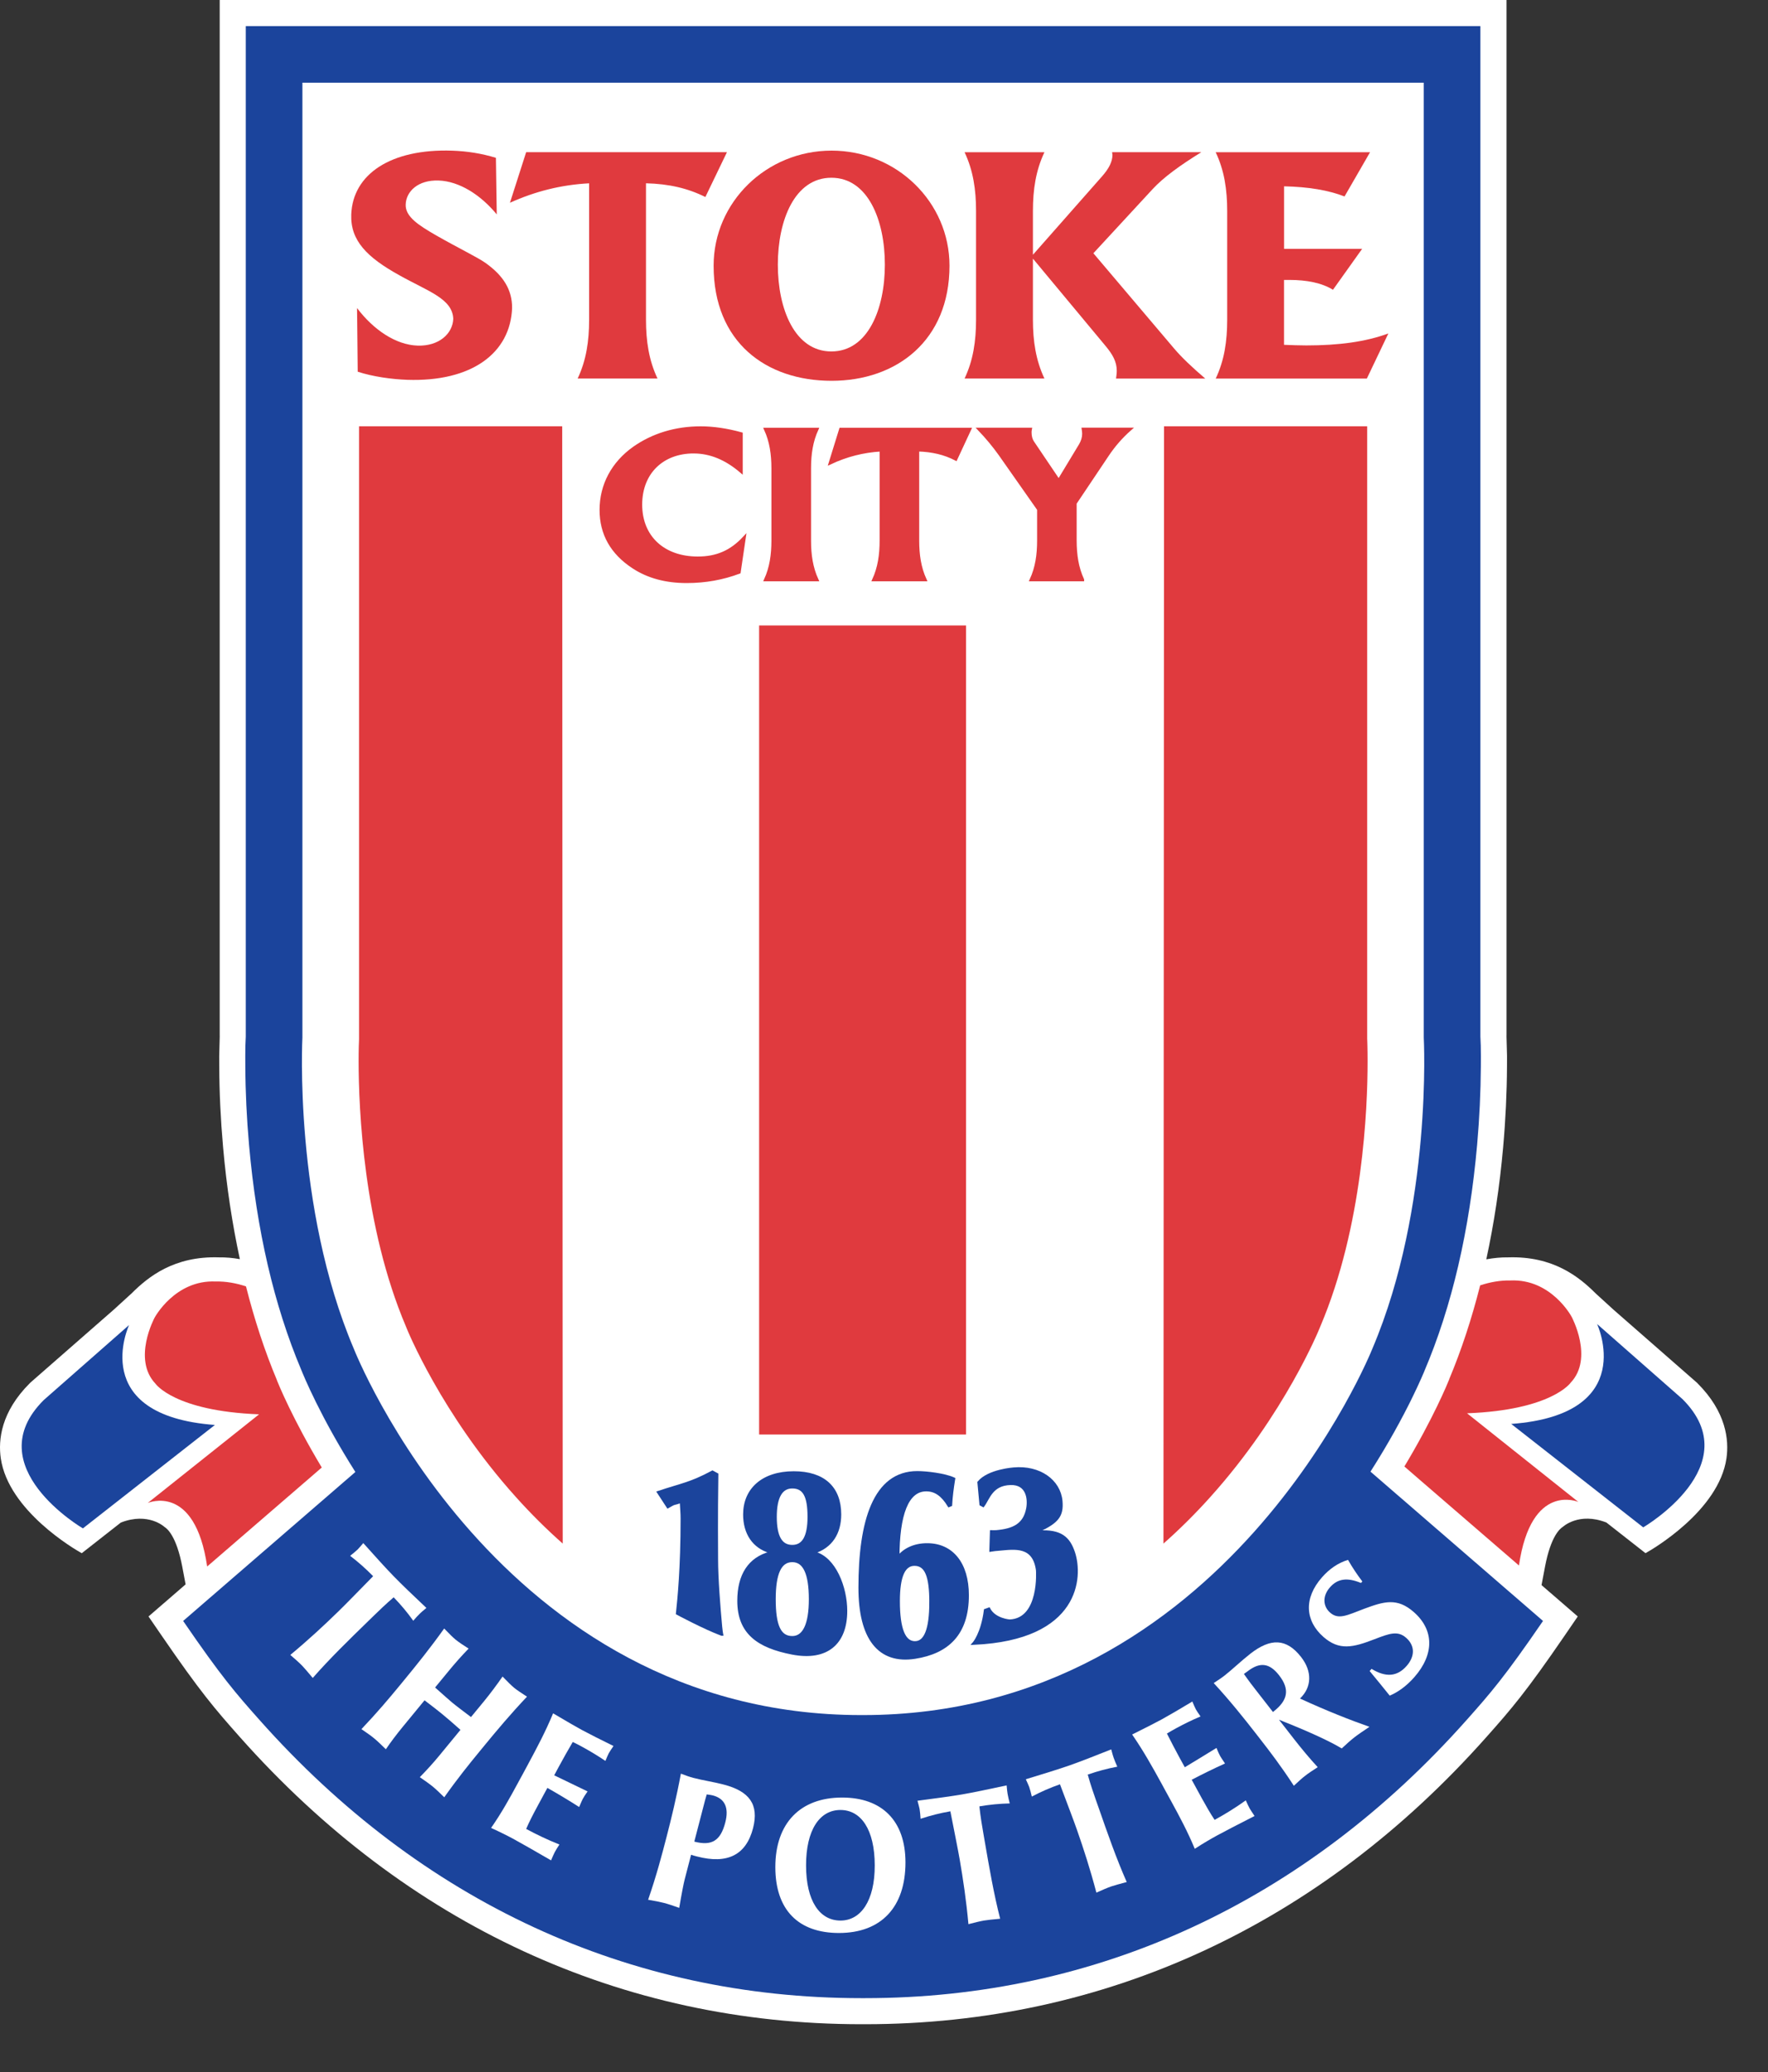
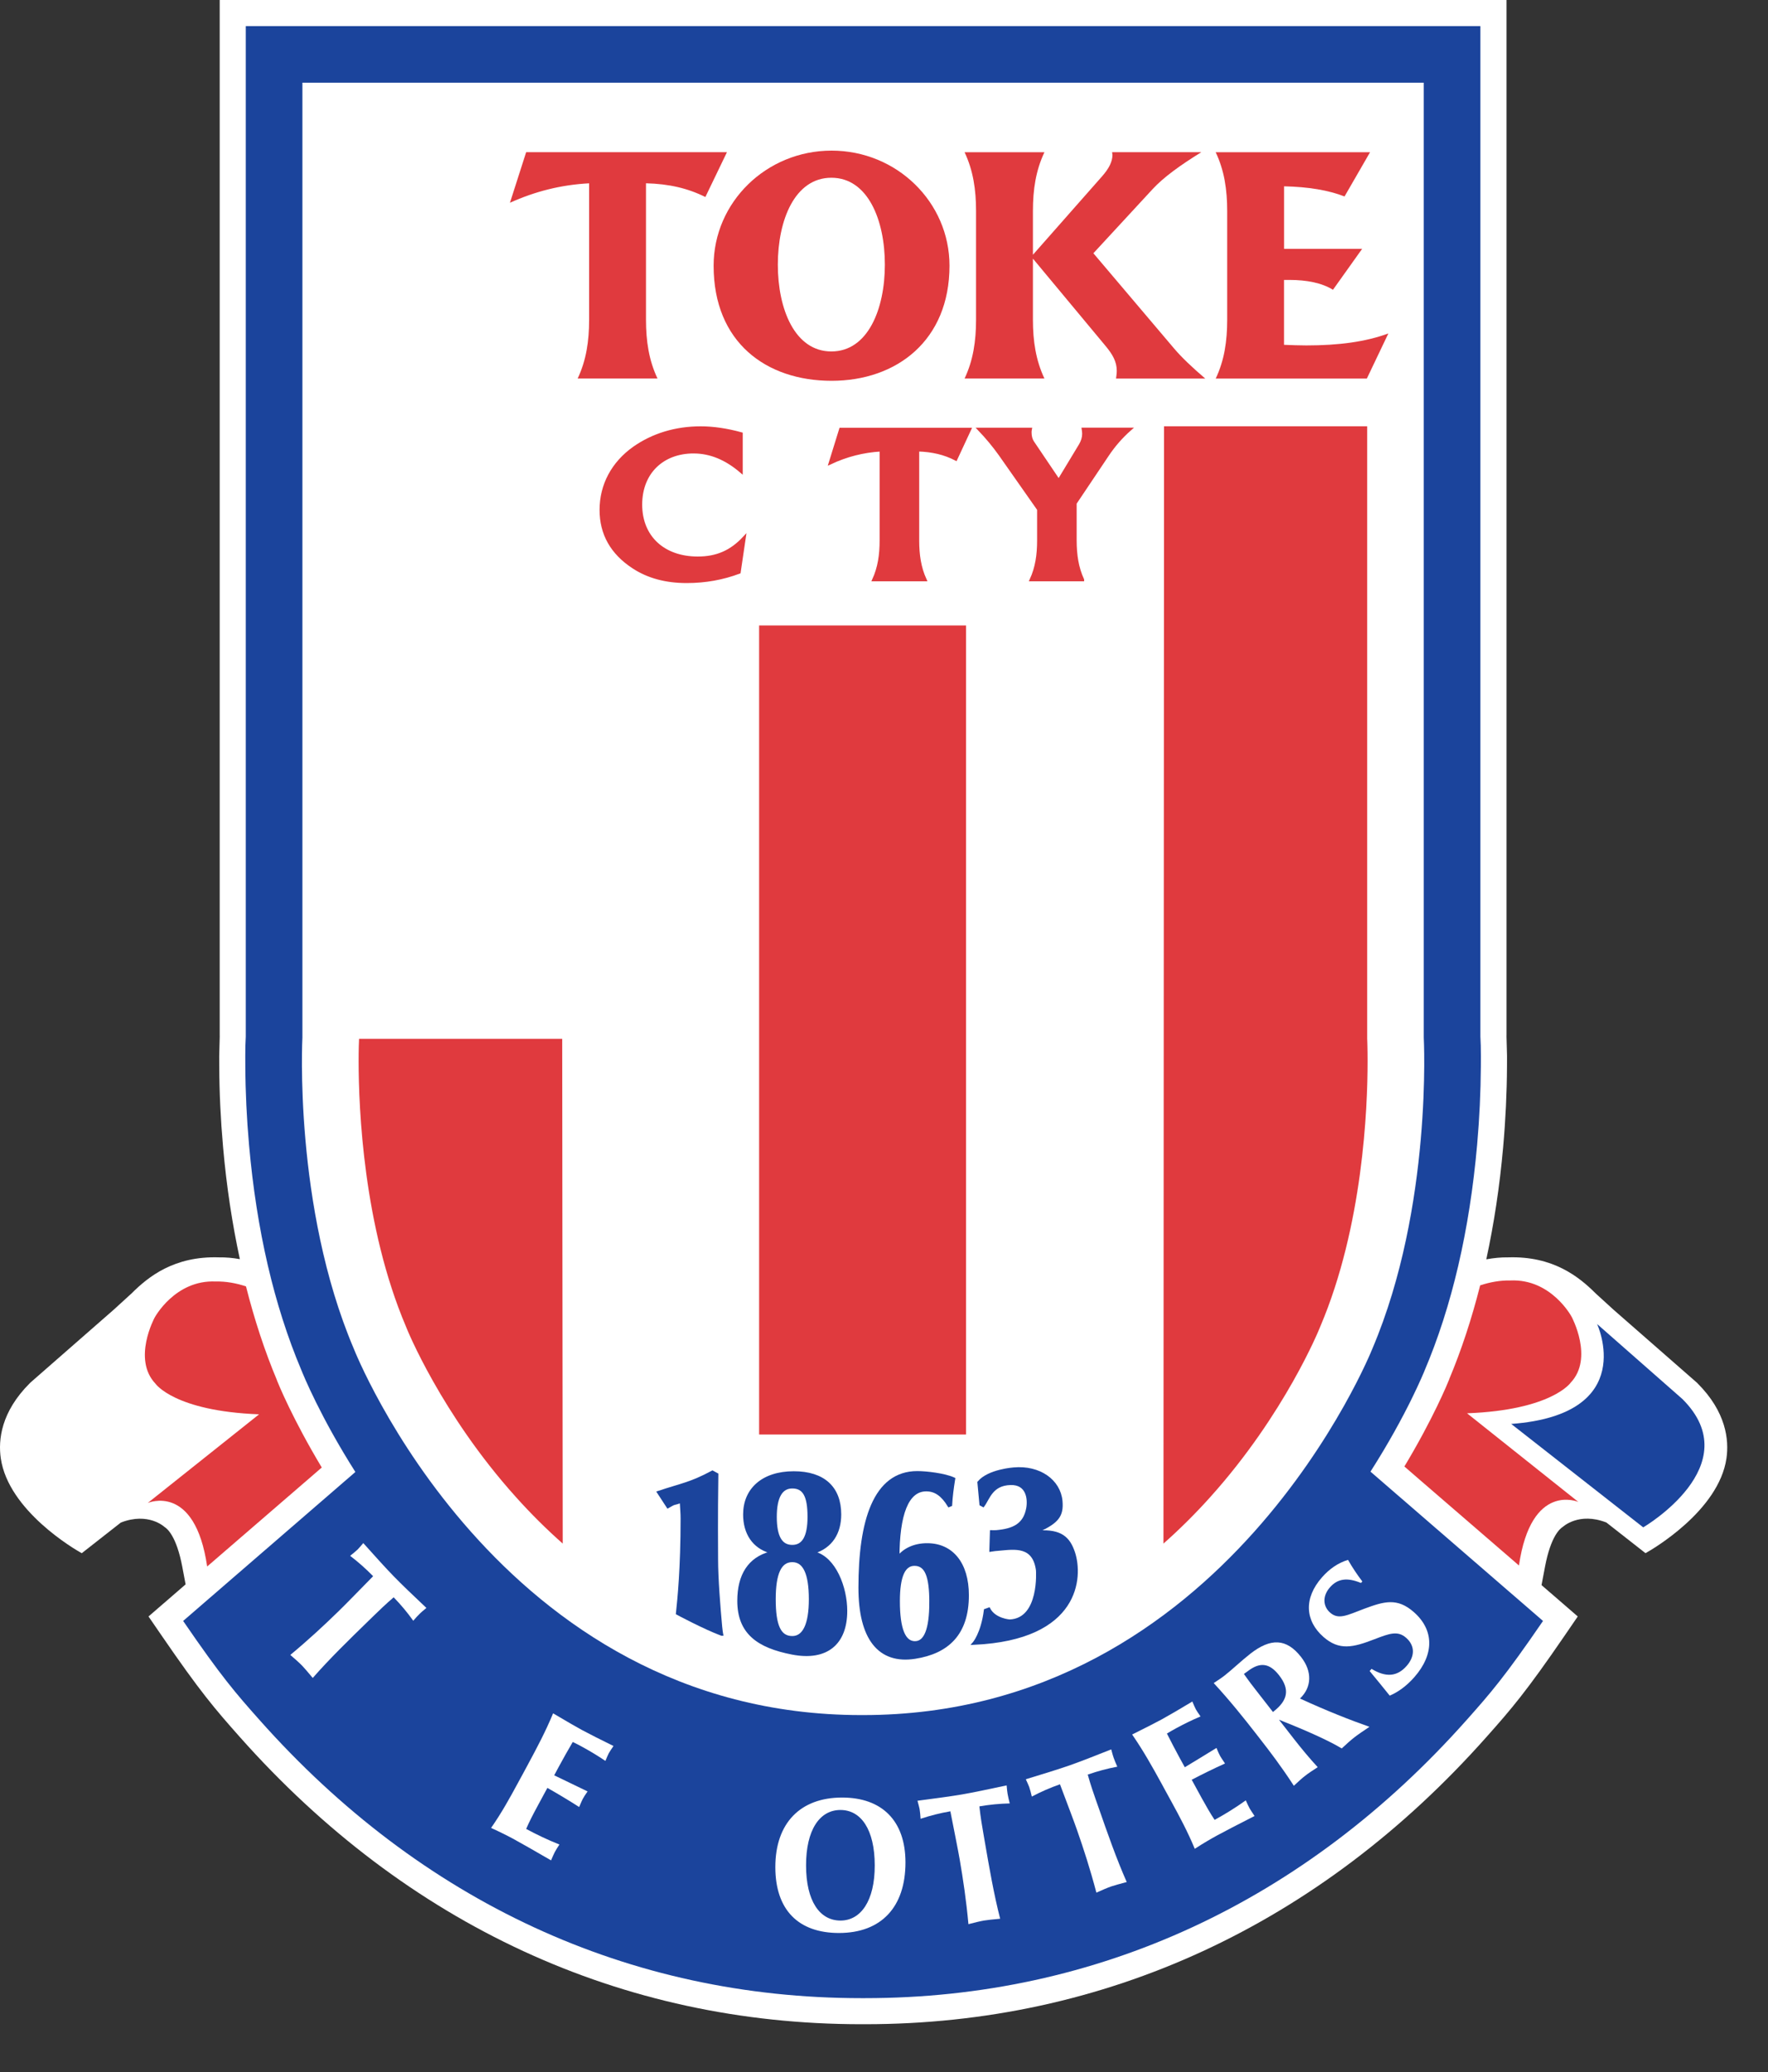
<svg xmlns="http://www.w3.org/2000/svg" id="Layer_1" width="70" height="82.04" version="1.1">
  <rect width="100%" height="100%" fill="#333333" stroke="none" />
  <style id="style2">
    .st0{fill:#fff}.st1{fill:#1b449c}.st2,.st3{fill:#e03a3e}.st3{stroke:#e03a3e;stroke-width:8.115}
  </style>
  <g id="Page-1" transform="matrix(.015 0 0 .015 0 0)">
    <g id="_x35_7030eb8118c66cd8b1920dcee00478e">
      <g id="g4311" transform="translate(.809 .696)">
        <path id="path4313" class="st0" d="M4479.6 3650.5l-1.6-1.6-220.2-192.7-46.9-42.8c-44.5-44.5-112.9-98.9-230.7-95.1-19.4-.3-38.8 1.7-57.9 5.2 20.2-93.5 35.3-192.2 44.5-296.4 6.4-72.1 9.8-143.6 10.1-212.5 0-1.4.1-27.4.1-27.4l-1.5-56.4.2 4.7V-.7H579.1v2736.1l.2-4.8-1.5 56.5.1 27.5c.3 69 3.7 140.5 10.1 212.5 9.1 103.9 24.2 202.5 44.3 295.9-18.3-3.3-36.6-5-55.2-4.7-117.7-3.8-186.1 50.6-230.6 95.1l-46.9 42.8-220.2 192.7-1.6 1.6c-76 75.9-83.6 149.8-76.5 198.4 20.2 138.4 196 240.7 213.7 250.3l103.2-80.9c72.8-28.3 115 11.5 115 11.5 7.2 4.2 31.8 24.3 47.1 105l8.8 46.7c-57.3 49.6-97.9 84.7-97.9 84.7l34.8 50.7c101.4 147.9 140.5 193.5 206.5 267.8 440.3 495.8 1007.4 757.8 1639.9 757.8h10.2c632.5 0 1199.6-262 1639.9-757.9 66-74.1 105.1-119.7 206.5-267.7l34.7-50.7s-39.6-34.3-95.6-82.8l9.2-48.7c15.3-80.8 39.9-100.8 47-105 0 0 42.2-39.9 115-11.5l103.2 80.9c17.7-9.6 193.6-111.9 213.7-250.3 7-48.5-.6-122.5-76.6-198.3z" fill="#fff" />
        <path id="path4315" class="st1" d="M4214.7 3494.2s111.6 238.7-226.6 263.8l348.4 273s279.4-163.2 103.6-338.6z" fill="#1b449c" />
        <path id="path4317" class="st2" d="M4144.9 3649.2c61.7-64.9 2.5-174.3 2.5-174.3s-53.6-100.5-161.6-95.6c-26.4-.6-53.2 4.2-79.7 12.9-22.3 87.9-49.4 170.8-81.7 247.6l.2.1c-4.5 11.3-42.5 103.9-118.5 230.4 9 7.9 23.1 20 40.6 35.2l261.8 226.1c32.4-221.9 156.8-167.7 156.8-167.7l-293.8-234c223.6-8.5 273.4-80.7 273.4-80.7z" fill="#e03a3e" />
-         <path id="path4319" class="st1" d="M339.9 3496.9s-111.6 238.7 226.5 263.8l-348.4 273s-279.3-163.2-103.5-338.6z" fill="#1b449c" />
        <path id="path4321" class="st2" d="M409.7 3651.9c-61.8-64.9-2.5-174.3-2.5-174.3s53.6-100.5 161.5-95.6c26.5-.6 53.2 4.2 79.8 12.9 22.3 87.9 49.4 170.8 81.7 247.6l-.2.1c4.5 11.3 42.5 103.9 118.5 230.4-9 7.9-23.1 20-40.7 35.2L546 4134.3c-32.4-221.9-156.8-167.7-156.8-167.7l293.8-234c-223.5-8.5-273.3-80.7-273.3-80.7z" fill="#e03a3e" />
        <path id="path4323" class="st1" d="M3616.6 3883.9c95.6-149.6 141.1-262.5 144-269.6l-1.4 3.3c72.3-170 119-370.7 138.9-596.6 6.2-69.8 9.4-139.3 9.8-206.8.1-9.6.1-18.6.1-27.1 0-19.6-.4-36.6-1.3-51.7V68.2H647.9v2667.3c-1 15.1-1.3 32.1-1.3 51.7 0 8.5 0 17.6.1 27.1.3 67.4 3.7 137 9.8 206.8 19.8 224.8 66.2 424.6 137.8 594 5.7 14.3 50.9 124.9 142.9 269.7L482.6 4278c101.1 147.5 138.8 190.8 201.2 261 426.9 480.7 976.2 734.7 1588.4 734.7h10.2c612.3 0 1161.5-254 1588.4-734.7 62.4-70.2 100.2-113.5 201.2-261z" fill="#1b449c" />
        <path id="path4325" class="st0" d="M2277.3 217.6H797.4v2520.2s-23.9 446.3 135.5 821.3c0 0 379.1 967.4 1339.3 967.4h5.1c960.2 0 1344.4-967.4 1344.4-967.4 159.4-375 135.5-821.3 135.5-821.3V217.6z" fill="#fff" />
        <path id="polygon4327" class="st2" d="M2002.8 1650.3H2549v2135.6h-546.1V1650.3z" fill="#e03a3e" />
        <path id="path4329" class="st2" d="M1554.2 843V483.2c-74.1 3.9-142.4 21.3-209 51.3L1388 401h530l-57 118.4c-45.6-22.9-95.9-34.8-156.7-36.3V843c0 56.8 7.6 107.3 30.4 155.5h-210.8c22.7-48.1 30.3-98.6 30.3-155.5z" fill="#e03a3e" />
        <path id="path4331" class="st2" d="M2575.5 843V556.6c0-56.8-7.6-107.4-30.3-155.5H2756c-22.8 48.2-30.4 98.7-30.4 155.5v115.2L2907.9 465c18.1-20.5 27.6-38.7 27.6-56.9 0-2.3-.9-4.8-.9-7.1h235.5c-56 34.7-99.7 66.3-128.2 97.1l-156.7 169.7 212.7 251c20 23.7 47.5 49.7 82.6 79.8H2945c.9-7.2 1.9-14.2 1.9-20.5 0-23.7-10.5-42.7-29.5-65.5L2725.6 682v161c0 56.8 7.7 107.3 30.4 155.5h-210.8c22.7-48.1 30.3-98.6 30.3-155.5z" fill="#e03a3e" />
        <path id="path4333" class="st2" d="M3238.4 843V556.6c0-56.8-7.6-107.4-30.4-155.5h407.5l-67.4 116.8c-42.8-16.6-95-25.3-159.6-26.8v165h206.1l-77 108.1c-29.4-18.1-68.4-26-115.9-26h-13.3v171.3c19.9.8 39.9 1.6 58.9 1.6 85.5 0 156.7-9.5 216.5-31.6L3607 998.6h-398.9c22.8-48.2 30.3-98.7 30.3-155.6z" fill="#e03a3e" />
        <path id="path4335" class="st3" d="M1829.9 1192.2c-81.8 0-139.7 54.1-139.7 139.1 0 86 60.4 141.1 150.7 141.1 50.7 0 88.5-16.8 122.7-53.5l-13.4 90.8c-43.3 16.2-89.1 24.6-138.5 24.6-54.9 0-101.9-12.6-141-38.4-56.7-37.2-84.9-87.6-84.9-150.5 0-66.1 31.2-123.9 87.3-163.7 49.4-34.6 109.2-53 175.7-53 33 0 69 5.3 106.8 15.7v99.2c-39.7-34-81.2-51.4-125.7-51.4z" fill="#e03a3e" stroke="#e03a3e" stroke-width="8.115" />
-         <path id="path4337" class="st3" d="M2039.4 1426.3v-190.5c0-37.8-4.9-71.4-19.5-103.4h135.5c-14.6 32-19.5 65.6-19.5 103.4v190.5c0 37.7 4.9 71.3 19.5 103.4H2020c14.5-32.1 19.4-65.7 19.4-103.4z" fill="#e03a3e" stroke="#e03a3e" stroke-width="8.115" />
        <path id="path4339" class="st3" d="M2325 1426.3V1187c-47.6 2.7-91.6 14.1-134.3 34.1l27.5-88.7h340.5l-36.6 78.7c-29.3-15.2-61.7-23.1-100.7-24.1v239.3c0 37.7 4.9 71.3 19.5 103.4h-135.4c14.6-32.1 19.5-65.7 19.5-103.4z" fill="#e03a3e" stroke="#e03a3e" stroke-width="8.115" />
        <path id="path4341" class="st3" d="M2856.7 1529.6h-135.5c14.6-32 19.5-65.6 19.5-103.4v-82.4l-102-145.4c-16.5-23.1-34.8-45.1-54.9-66.1h134.9c-.7 3.2-.7 6.3-.7 8.9 0 10 2.5 18.9 6.7 25.2l69 102.3 57.4-95c5.5-9.4 8.5-19.4 8.5-29.4 0-4.2-.6-7.8-1.2-12.1h123.3c-23.2 20.5-42.7 43.1-59.2 67.7l-85.5 127.6v98.6c.1 37.9 5 71.5 19.7 103.5z" fill="#e03a3e" stroke="#e03a3e" stroke-width="8.115" />
        <path id="path4343" class="st2" d="M2193.6 468.5c-96.6 0-141.3 111.9-141.3 229.3S2097 927 2193.6 927c96.5 0 141.2-111.9 141.2-229.2 0-117.4-44.7-229.3-141.2-229.3zm311.8 232.2c0 197.2-139.3 303.8-311.3 303.8-171.9 0-311.3-100.9-311.3-303.8 0-167.8 139.4-303.8 311.3-303.8 171.9-.1 311.3 135.9 311.3 303.8z" fill="#e03a3e" />
        <path id="path4345" class="st1" d="M2042.1 4220.7c0-68.4 15.3-102.5 48.3-102.5 32.5 0 48.4 34.1 48.4 102.5 0 67.6-17.1 101.8-48.4 101.8-34.7 0-48.3-32.8-48.3-101.8zm106.3-125.5c43.7-14 66.6-49.5 66.6-98.3 0-70.3-42.7-109.4-120.6-109.4-81.3 0-129.1 43.9-129.1 109.4 0 49.5 23.9 85.1 67.1 97.7v4.9c-54.6 14.6-82.5 57.9-82.5 125.4 0 83.6 50.6 119.9 140.5 137.3 90.3 17.5 140.5-25.7 140.5-110.7 0-61.4-29.6-138.8-82.4-152.1zm-103.5-92c0-52.3 15.4-79.5 45.5-79.5 32.5 0 44.9 25.1 44.9 79.5 0 52.9-14.8 78.7-44.9 78.7-30.7 0-45.5-25.8-45.5-78.7z" fill="#1b449c" />
        <path id="path4347" d="M2042.1 4220.7c0-68.4 15.3-102.5 48.3-102.5 32.5 0 48.4 34.1 48.4 102.5 0 67.6-17.1 101.8-48.4 101.8-34.7 0-48.3-32.8-48.3-101.8zm106.3-125.5c43.7-14 66.6-49.5 66.6-98.3 0-70.3-42.7-109.4-120.6-109.4-81.3 0-129.1 43.9-129.1 109.4 0 49.5 23.9 85.1 67.1 97.7v4.9c-54.6 14.6-82.5 57.9-82.5 125.4 0 83.6 50.6 119.9 140.5 137.3 90.3 17.5 140.5-25.7 140.5-110.7 0-61.4-29.6-138.8-82.4-152.1zm-103.5-92c0-52.3 15.4-79.5 45.5-79.5 32.5 0 44.9 25.1 44.9 79.5 0 52.9-14.8 78.7-44.9 78.7-30.7 0-45.5-25.8-45.5-78.7z" fill="none" stroke="#1b449c" stroke-width="9.262" />
        <path id="path4349" class="st1" d="M2368.7 4113.7v-2.1c0-114.1 23.7-180.3 75.4-180.3 24.5 0 43.2 13.5 60.3 41.3l3.4-1.4c1.2-21.4 4-43.5 7.9-67.7-23.3-10.7-71.4-16.4-95.2-16.4-112.6 0-150.8 128.4-150.8 303.1 0 133.3 50.5 197.9 144.5 183.1 85.4-13.4 137.7-61.3 137.7-163.2 0-83.4-41-132.6-105.2-132.6-34.8-.2-63.2 14.1-78 36.2zm88.1 114.8c0 72-14.2 107.6-42.6 107.6-29.5 0-44.4-36.4-44.4-110.5 0-65.6 14.2-97.7 43.2-97.7 31.9.1 43.8 32.1 43.8 100.6z" fill="#1b449c" />
        <path id="path4351" d="M2368.7 4113.7v-2.1c0-114.1 23.7-180.3 75.4-180.3 24.5 0 43.2 13.5 60.3 41.3l3.4-1.4c1.2-21.4 4-43.5 7.9-67.7-23.3-10.7-71.4-16.4-95.2-16.4-112.6 0-150.8 128.4-150.8 303.1 0 133.3 50.5 197.9 144.5 183.1 85.4-13.4 137.7-61.3 137.7-163.2 0-83.4-41-132.6-105.2-132.6-34.8-.2-63.2 14.1-78 36.2zm88.1 114.8c0 72-14.2 107.6-42.6 107.6-29.5 0-44.4-36.4-44.4-110.5 0-65.6 14.2-97.7 43.2-97.7 31.9.1 43.8 32.1 43.8 100.6z" fill="none" stroke="#1b449c" stroke-width="9.354" />
        <path id="path4353" d="M2609.3 4246.6c15.3 28.9 55 31.4 55 31.4 82.8-3.4 73.2-133.9 73.2-133.9-9-67.2-59.5-59-100.2-55.4-6.8.6-16.6 1.4-22.8 2.5l1.5-48.9c4.2.1 9 .3 13.7-.1 43.8-4 73.6-17.1 81.9-60.5 5-26.3-.2-67.5-44.9-66.3-50.3 1.3-58.2 38.5-72.5 58l-5.9-3.2-5.4-57.9c26-31.2 92-35.6 92-35.6 67.7-6.2 120 31.4 124.9 84.9 3.6 39.1-10.7 55.1-58.5 77.6l.3 3.8c56.3-3.2 78.3 15.4 91.3 54.8 21.1 63.5 14.4 226.8-263.2 239.4 0 0 22.3-25 30.3-87.3z" fill="#1b449c" stroke="#1b449c" stroke-width="7.755" />
        <path id="path4355" d="M1903.8 4312.9c-46.3-17.4-116.3-55-116.3-55 3.9-37.4 12.3-117.3 12.3-250.3 0-14.7-1.2-25-2.3-45.9-22.2 9.1-13.1 1.4-35.3 14.4l-24.4-37.4c59.1-19.8 83.8-22.2 141.9-53.4l11.4 6.2c-1.7 119.4-.7 186.2-.7 224.7 0 49.2 6.3 128.4 10.8 177 .9 10.3 2.6 19.7 2.6 19.7z" fill="#1b449c" stroke="#1b449c" stroke-width="8.35" />
-         <path id="path4357" class="st2" d="M1484.5 4073.8c-42.6-37.6-83.9-78.6-123.9-123.2-197.2-219.3-287.7-444-288.5-446.3l-.8-2-.7-1.7c-112.4-264.5-124.8-576.1-124.8-700.1 0-34.1.9-54 1-54.9l.1-4V1124.5h536.2z" fill="#e03a3e" />
+         <path id="path4357" class="st2" d="M1484.5 4073.8c-42.6-37.6-83.9-78.6-123.9-123.2-197.2-219.3-287.7-444-288.5-446.3l-.8-2-.7-1.7c-112.4-264.5-124.8-576.1-124.8-700.1 0-34.1.9-54 1-54.9l.1-4h536.2z" fill="#e03a3e" />
        <path id="path4359" class="st2" d="M3070.2 4073.8c42.5-37.6 83.9-78.6 123.9-123.2 197.1-219.3 287.7-444 288.6-446.3l.8-2 .7-1.7c112.5-264.5 124.8-576.1 124.8-700.1 0-34.1-.9-54-.9-54.9l-.2-4V1124.5h-536.2z" fill="#e03a3e" />
-         <path id="path4361" class="st0" d="M1823.3 4895.2c5.5 1.9 10.7 3.3 15.9 4.6 79.9 20.8 129.2-3.9 147.6-74.5 16.3-62.9-9.7-97.7-77.1-115.3-28-7.3-55.2-11.1-80.2-17.7-9.1-2.3-20.1-6.2-33.1-11.2-11.6 62.5-25.3 118.8-38.1 168.1-11.5 44.3-25.8 99.4-48.4 164.8 17.2 2.9 31.3 5.6 41.7 8.3 11.2 2.9 24.4 7.4 40.4 13.1 7-41.4 12.1-66.1 14.1-73.9zm8.5-34.7l19.4-74.6c3.3-12.6 5.7-21.9 7.2-27.7.6-2.4 2.5-9.7 6.2-22.3 8 1 13.3 1.9 15.9 2.6 32 8.3 43.2 32.6 33.1 71.5-12.6 48.7-36 62.4-81.8 50.5z" fill="#fff" />
        <path id="path4363" class="st0" d="M2045.7 4928.1c.1 112.1 60.2 173.6 168.1 173.6 111.5-.1 175.5-68.4 175.4-186.5-.1-109.6-61.9-171.2-167.7-171-109.2.1-175.9 66.7-175.8 183.9zm81.1-4.6c-.1-93.4 35.6-146.5 90.7-146.5 54.6 0 90.5 51.9 90.6 146.3.1 93.4-36.6 145.5-90.3 145.6-55.1 0-90.9-51.5-91-145.4z" fill="#fff" />
        <path id="path4365" class="st0" d="M2584.3 4767.5c3 28 7.1 51.9 10.3 70.2 1.3 7.4 2.5 14.5 3.5 20.3 12.5 72.5 24.3 140.9 41 206.1-19.7 1.8-33.9 3.3-42.3 4.7-11 1.9-24.4 5.2-41.4 9.6-5.7-62.3-14.1-118.7-23-170.3-4.7-27.3-13.5-70.2-24.7-127.6-26.8 4.6-53.3 11.3-78.6 19.7-.7-9.6-1.4-18.7-2.7-26.1-.8-4.5-2.9-11.2-5.5-21.5 48.3-6.3 88.1-11.6 118.5-16.8 29-5 67.9-13.3 116.8-23.7.9 10.6 1.7 17.6 2.5 22.1 1.3 7.4 3.3 16.3 5.7 25.5-26.5.6-53.3 3.1-80.1 7.8z" fill="#fff" />
        <path id="path4367" class="st0" d="M2870.3 4683.6c7.6 27.2 15.5 50 21.7 67.6 2.5 7.1 4.8 13.8 6.9 19.5 24.2 69.4 47.1 135 74.3 196.5-19 5.1-32.8 8.8-40.9 11.6-10.5 3.7-23.3 9.2-39.2 16.4-15.9-60.6-33.4-114.7-50.7-164.2-9.1-26.1-24.8-67.1-45.4-121.8-25.7 9-50.7 19.9-74.3 32.4-2.3-9.3-4.4-18.2-6.9-25.3-1.5-4.4-4.7-10.7-9-20.4 46.6-14.2 85-26 114.1-36.1 27.8-9.7 64.8-24.2 111.4-42.7 2.7 10.3 4.6 17.1 6.1 21.3 2.5 7.1 5.9 15.5 9.9 24.3-26.4 5-52.3 11.9-78 20.9z" fill="#fff" />
        <path id="path4369" class="st0" d="M3092 4756.6c-5.6-10.1-11.1-20.3-16.7-30.5-3.4-6.2-6.7-12.4-10.1-18.6-24.2-44.2-48.6-87.7-77.7-129.7 37.9-19 63.9-32.1 77.5-39.6 21.1-11.6 48.5-27.7 81.4-47.5 3.8 8.9 6.7 15.9 9.3 20.8 2.7 4.9 6.9 10.6 12.3 18.6-22.7 9.6-43.6 19.9-63.5 30.7-8.7 4.8-17.2 9.5-25.2 14.4 11.3 22.5 22.8 44.4 34.3 65.6l12.9 23.4c21.1-12.7 48.9-29.6 83.6-51 3.9 10 7.4 17.2 9.8 21.6 2.2 4 6.6 10.1 12.7 19.5-30.5 13.8-59.8 28.2-87.9 42.9l26.3 48.2c12.2 22.1 23.2 41.3 34.2 57.7 27.1-14.8 54.1-31.3 82.3-51.5 3.8 8.9 7.1 15.7 10.2 21.4 2.2 4 6.8 10.6 12.9 19.9-45.7 23.4-79.1 40.5-99.5 51.7-15.3 8.4-35 19.7-58.3 34.9-18.4-44.5-39.8-84.5-60.8-122.9z" fill="#fff" />
        <path id="path4371" class="st0" d="M3414.3 4713.1c12.1-11.3 22-20.4 30.2-26.6 7.7-6.1 18.9-13.5 32.8-22.5-21.6-23.4-41.8-47.8-61.7-73.2l-40.5-52c79.3 31.3 134.3 56.8 165.6 75.8 12.5-11.7 23.4-21.5 33.3-29.2 8.4-6.6 22.1-16 39.9-27.9-50.8-17.9-111.9-41.8-183.4-74.7 31.3-29.6 32.7-71.5 2.9-109.6-38.7-49.6-80.5-50.2-133.7-8.8-25.6 20.1-47.1 41.2-68.9 58.3-8.1 6.3-17.6 12.4-28 19.3 43.8 47.5 79.8 92.9 110.5 132.2 3.4 4.4 7.1 9.1 10.8 13.9 26.3 33.7 57.2 74.1 90.2 125zm-55.1-194.7l-42.7-54.8c-8.7-11.1-20.4-26.2-34-45.7 5-3.8 8.1-5.6 9.1-6.5 32.4-25.2 57.7-23.3 83.7 10 28.8 37 23.6 65.9-14.7 95.8-.3.4-1 1-1.4 1.2z" fill="#fff" />
        <path id="path4373" class="st0" d="M3614.4 4410.2l5-5.7c37.5 22.9 67.6 20.8 92.6-7.7 22.7-25.9 21.9-53.9-1.2-74.2-22.3-19.7-44.2-11.5-83.7 3.7-56.8 22-93.1 30.4-134.7-6.1-48.4-42.6-52.5-102-3.8-157.3 19.8-22.4 42.1-37.9 68.7-46.1 11.6 20.3 24.1 39 37.8 57l-3.6 4c-35.8-14.9-61.4-11.8-81.7 11.3-21 23.9-18.3 50.6.2 66.9 22.3 19.6 44.7 7.1 90-10.1 52.8-19.6 87.2-29.8 131.1 8.8 53 46.6 54.8 110.7 1.2 171.8-20.1 22.8-42.6 39.3-64.9 48.7-18.9-23.7-36.8-45.3-53-65z" fill="#fff" />
-         <path id="path4375" class="st2" d="M1280.3 693.1c-20.8-14.7-70.9-38.8-129.6-72.3-46.6-26.9-81.9-49.4-80.7-81.7 1.2-34.7 32.7-65.1 86.8-63.3 55.1 1.9 111.7 38.4 153.6 89.5l-2.2-149.4c-37.7-11.5-75.5-17.5-115.3-18.9-162.4-5.5-262.7 62.2-266.6 168.7-2.4 68.6 41.6 112.8 126.3 159.8 76.2 42.9 140.9 61.9 143 115.4-1.5 39.1-37.7 72.6-94.2 70.7-57.5-1.9-116.2-41.6-159.8-99.1l1.8 168c39.2 12.9 89.2 19.9 130.8 21.4 169.5 5.7 272.4-70.1 276.7-190 .1-47.1-22.4-84.7-70.6-118.8z" fill="#e03a3e" />
        <path id="path4377" class="st0" d="M1038.3 4215.6c-21.4 18.4-38.7 35.2-52.1 48.2-5.4 5.3-10.5 10.1-14.8 14.4-52.7 51.3-102.5 99.8-146.7 150.3-12.7-15.1-21.9-26.1-27.8-32.2-7.8-8-18.2-17.2-31.4-28.6 48.2-40 89.9-78.8 127.3-115.3 19.9-19.3 50.4-50.9 91.3-92.5-19-19.5-39.5-37.6-60.7-53.8 7.5-6 14.6-11.7 20-16.9 3.3-3.2 7.7-8.7 14.7-16.7 32.5 36.3 59.4 66.2 80.9 88.2 20.5 21.1 49.3 48.6 85.7 83-8.2 6.7-13.6 11.3-16.8 14.5-5.5 5.3-11.6 11.9-17.9 19.3-15.5-21.8-32.7-42.4-51.7-61.9z" fill="#fff" />
-         <path id="path4379" class="st0" d="M1053.5 4449.3c4.4-5.5 8.7-10.6 12.5-15.2 31.7-38.5 67.8-83.1 105.6-136.1 12.9 13.2 22.6 23.2 29.5 28.8 9 7.4 20.6 15 35 24.2-18.9 19.5-36.7 39.6-53.6 60.3l-34.9 42.4c21.8 19.2 36.3 32.5 44.2 39 14.2 11.7 31.3 24.4 50.6 39l34.9-42.4c16.9-20.7 32.8-42.1 48.4-64.5 13.5 13.8 23.6 24 30.6 29.7 7.2 6 18.5 13.3 33.9 23.4-44.1 46.6-80.9 90.6-113.2 130-3.8 4.6-8 9.6-12.4 15.1-25.9 31.5-57.6 70.6-92.8 120.5-12.1-12-21.9-21.3-30.1-28.1-8.7-7.1-20-15.1-34.4-25 17.7-18.1 34.4-36.3 50.4-55.7l56.9-69.2c-18.6-16.7-34.9-30.7-48.3-41.7-9.3-7.7-24.8-19.8-46.5-36.3l-56.9 69.2c-16 19.5-31 39.1-45.2 60-12.5-12.2-22.5-21.9-31.2-29-8.2-6.8-19.6-14.8-33.3-24.1 42-44.2 74.4-82.8 100.3-114.3z" fill="#fff" />
        <path id="path4381" class="st0" d="M1365.7 4706.7c5.5-10.2 11.1-20.3 16.6-30.5 3.3-6.2 6.7-12.4 10-18.6 23.9-44.3 47.3-88.4 66.8-135.7 36.6 21.5 61.6 36.2 75.4 43.6 21.2 11.4 49.6 25.7 84 42.6-5.3 7.9-9.7 14.2-12.4 19.1-2.6 4.8-5.2 11.4-8.9 20.3-20.5-13.8-40.4-25.8-60.4-36.7-8.7-4.7-17.3-9.4-25.8-13.3-12.7 21.7-24.9 43.2-36.4 64.5l-12.6 23.5c22.1 10.8 51.4 25 88.1 42.5-6.2 8.7-10.5 15.6-12.8 20-2.2 3.9-5 11-9.4 21.2-28.3-18.1-56.3-34.9-83.9-50.5l-26.1 48.3c-12 22.1-22.1 41.9-29.9 60 27.1 14.6 55.7 28.4 87.8 41.2-5.3 8-9.3 14.4-12.4 20.2-2.2 4-5.2 11.5-9.7 21.6-44.5-25.7-77-44.4-97.4-55.5-15.3-8.3-35.6-18.7-60.9-30.1 27.6-39.5 49.5-79.2 70.3-117.7z" fill="#fff" />
      </g>
    </g>
  </g>
</svg>